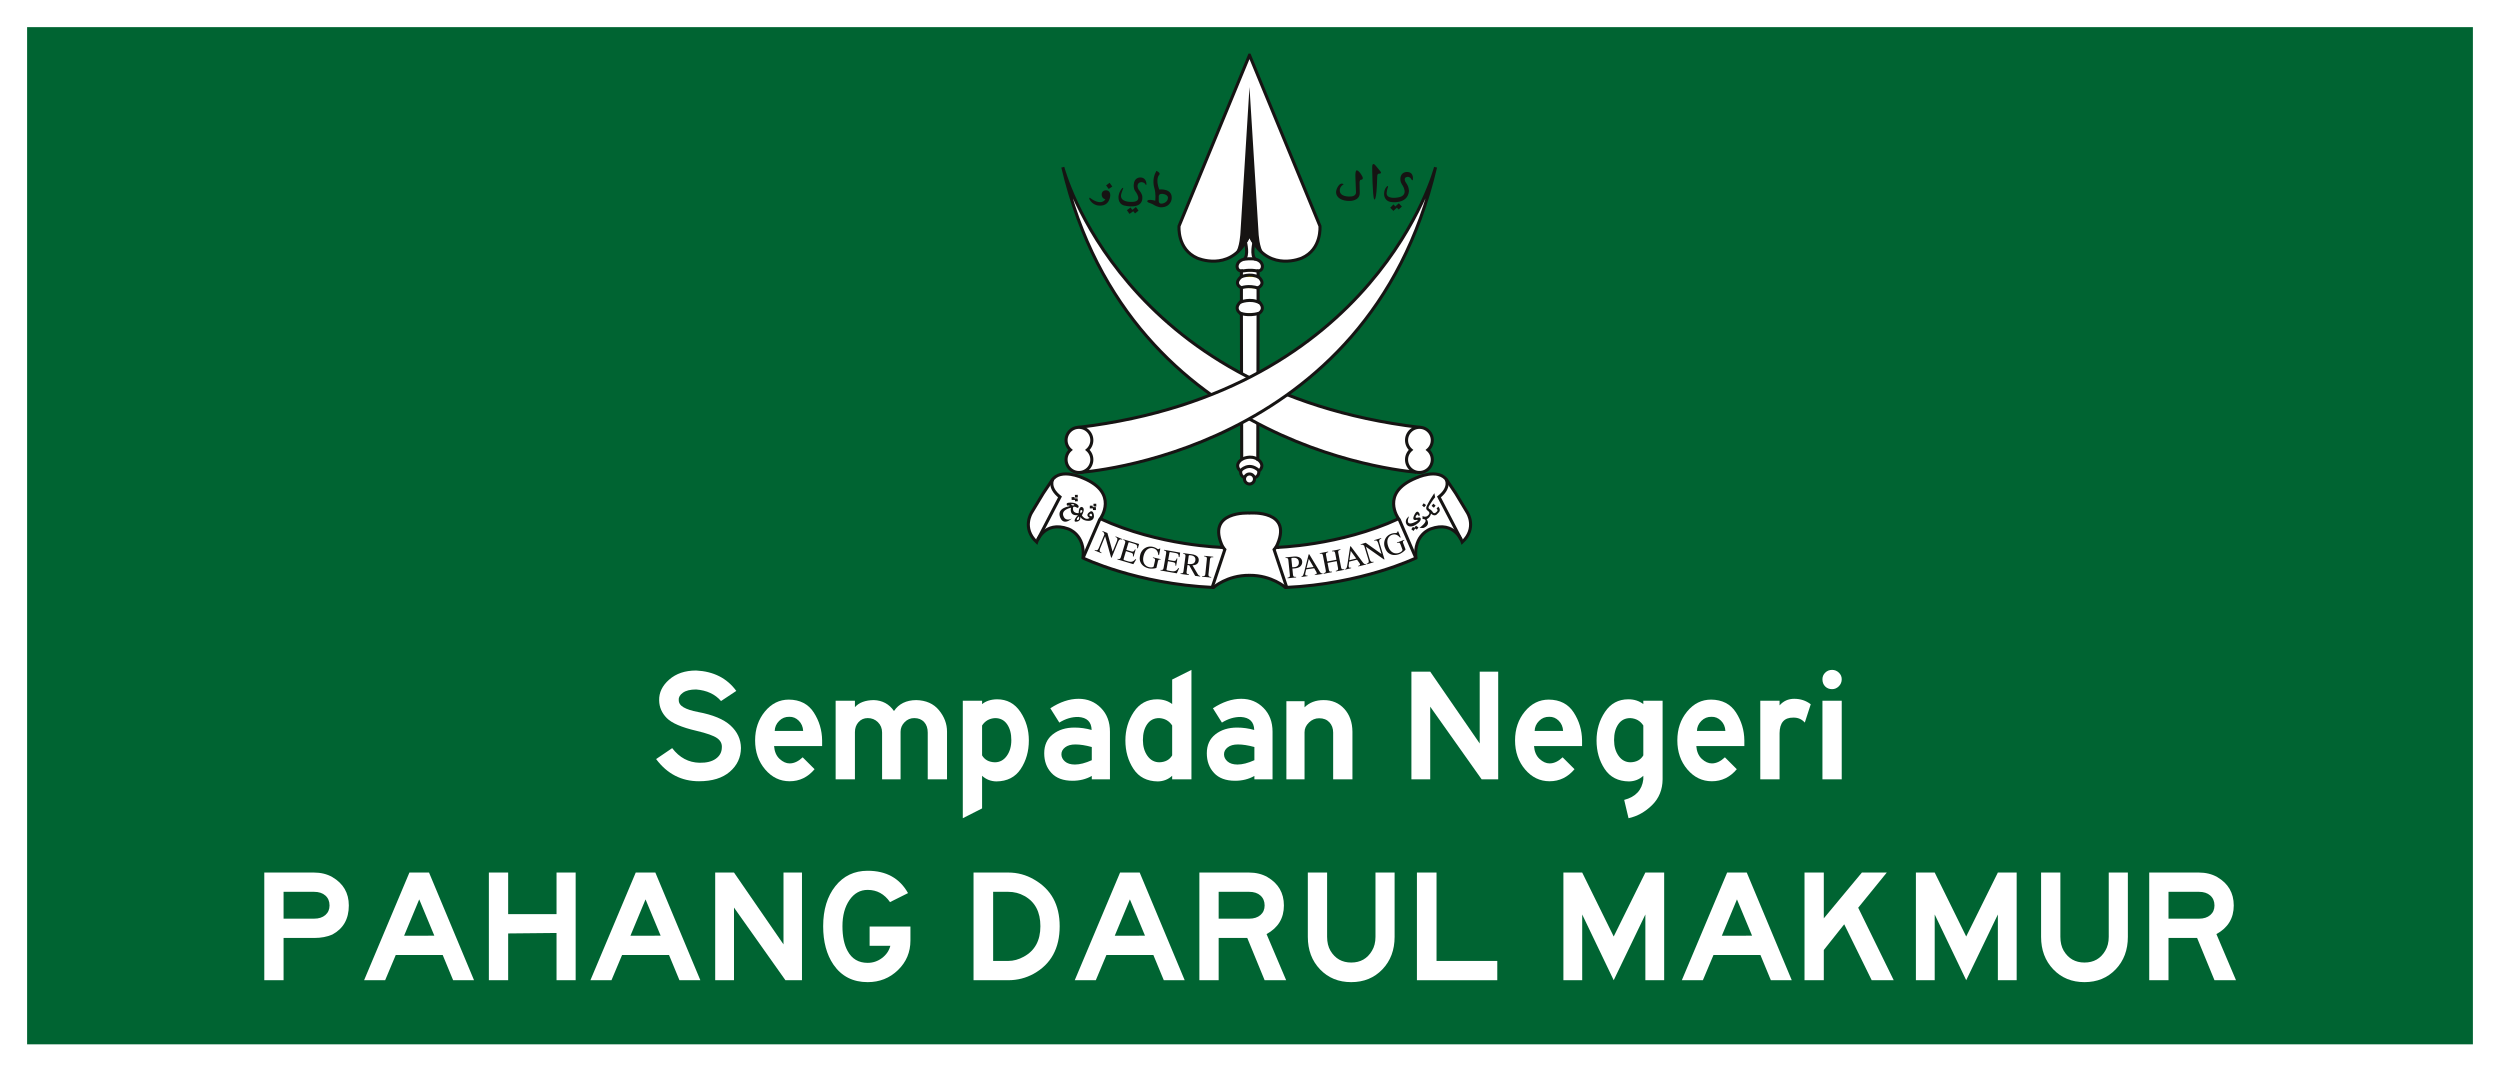
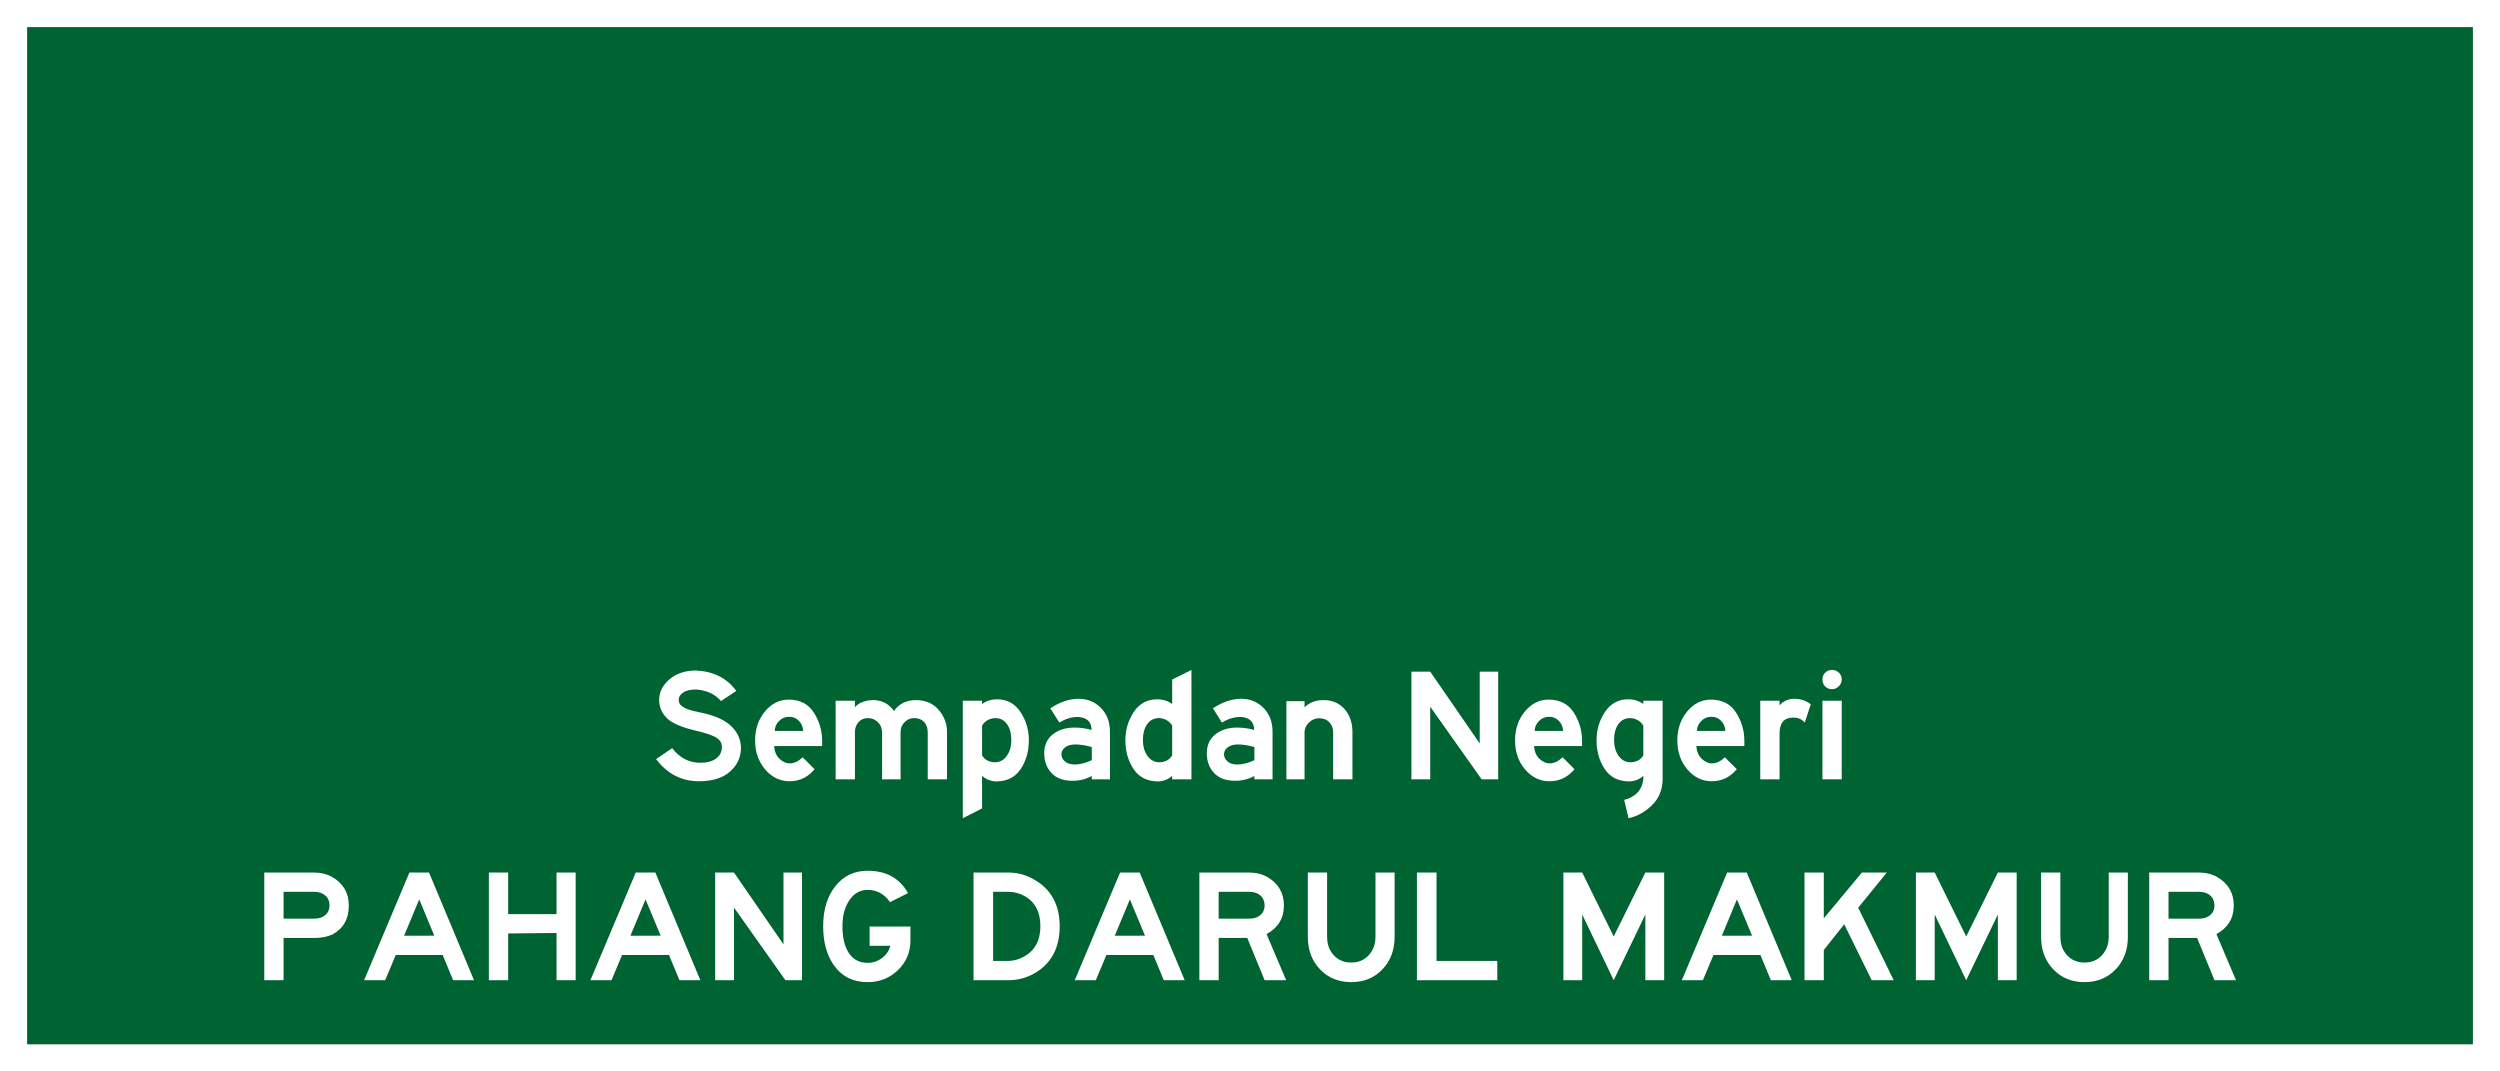
<svg xmlns="http://www.w3.org/2000/svg" xmlns:xlink="http://www.w3.org/1999/xlink" width="700" height="300" id="svg2" version="1.1" viewBox="0 0 700 300">
  <rect x="0" y="0" width="700" height="300" fill="#808080" stroke="none" />
  <defs id="defs4">
    <linearGradient id="linearGradient2893">
      <stop id="stop2895" offset="0" stop-color="#fff" stop-opacity=".314" />
      <stop offset=".19" id="stop2897" stop-color="#fff" stop-opacity=".251" />
      <stop id="stop2901" offset=".6" stop-color="#6b6b6b" stop-opacity=".125" />
      <stop id="stop2899" offset="1" stop-color="#000" stop-opacity=".125" />
    </linearGradient>
    <linearGradient id="linearGradient2495">
      <stop offset="0" id="stop2497" stop-color="#fff" stop-opacity="1" />
      <stop offset=".35" id="stop2527" stop-color="#dcdcdc" stop-opacity="1" />
      <stop offset="1" id="stop2499" stop-color="#828282" stop-opacity="1" />
    </linearGradient>
    <linearGradient id="linearGradient3520" y2="102.22" gradientUnits="userSpaceOnUse" y1="109.91" gradientTransform="translate(-14.806 66.627)" x2="270.59" x1="253.41">
      <stop id="stop3482" stop-color="#8b8c6e" stop-opacity=".729" offset="0" />
      <stop id="stop3488" stop-color="#c3942d" offset=".646" />
      <stop id="stop3484" stop-color="#5f9ea0" stop-opacity="0" offset="1" />
    </linearGradient>
    <linearGradient gradientTransform="rotate(-90 239.197 539.792)" gradientUnits="userSpaceOnUse" xlink:href="#linearGradient2461" id="linearGradient2856" y2="581.606" x2="294.614" y1="581.606" x1="249.645" />
    <linearGradient gradientTransform="matrix(0 -1 -1 0 1044.671 778.989)" gradientUnits="userSpaceOnUse" xlink:href="#linearGradient2461" id="linearGradient2858" y2="581.606" x2="294.614" y1="581.606" x1="249.645" />
    <linearGradient id="linearGradient2210">
      <stop offset="0" id="stop2212" stop-color="#15caff" stop-opacity="1" />
      <stop offset="1" id="stop2249" stop-color="#0065bf" stop-opacity=".749" />
      <stop offset="1" id="stop2251" stop-color="#0052ff" stop-opacity=".624" />
      <stop offset="1" id="stop2259" stop-color="#0374f2" stop-opacity=".592" />
      <stop offset="1" id="stop2253" stop-color="#07daff" stop-opacity=".561" />
      <stop offset="1" id="stop2255" stop-color="#0b8cd9" stop-opacity=".529" />
      <stop offset="1" id="stop2257" stop-color="#0d86d3" stop-opacity=".514" />
      <stop offset="1" id="stop2218" stop-color="#0f81cd" stop-opacity=".498" />
      <stop offset="1" id="stop2214" stop-color="#0f76b1" stop-opacity="0" />
    </linearGradient>
    <linearGradient id="linearGradient2291">
      <stop offset="0" id="stop2301" stop-color="#fff" stop-opacity="1" />
      <stop offset=".5" id="stop2305" stop-color="#ffc000" stop-opacity="1" />
      <stop offset="1" id="stop2295" stop-color="#fff" stop-opacity="1" />
    </linearGradient>
    <linearGradient id="linearGradient2461">
      <stop offset="0" id="stop2463" stop-color="#fff" stop-opacity="1" />
      <stop offset=".55" id="stop2471" stop-color="#7f7f7f" stop-opacity="1" />
      <stop offset="1" id="stop2465" stop-color="#000" stop-opacity="1" />
    </linearGradient>
    <linearGradient spreadMethod="reflect" gradientUnits="userSpaceOnUse" xlink:href="#linearGradient2291" id="linearGradient2860" y2="525.924" x2="489.245" y1="525.924" x1="256.572" />
    <linearGradient y2="349.75" x2="353.77" gradientTransform="matrix(-1 0 0 1 785.46 0)" y1="354.6" gradientUnits="userSpaceOnUse" xlink:href="#linearGradient4519-1" x1="348.13" id="linearGradient4877" />
    <linearGradient y2="349.75" y1="354.6" x2="353.77" gradientUnits="userSpaceOnUse" xlink:href="#linearGradient4519-1" x1="348.13" id="linearGradient4875" />
    <linearGradient y2="-2204" x2="13805" gradientTransform="matrix(.367 0 0 .408 -4676 1284.7)" y1="-2814.2" gradientUnits="userSpaceOnUse" x1="13805" id="linearGradient4873">
      <stop offset="0" stop-color="#53ddff" id="stop4334-4-1" />
      <stop offset="1" stop-color="#fff" id="stop4336-0-7" />
    </linearGradient>
    <linearGradient id="linearGradient4519-1">
      <stop offset="0" stop-color="#93a7ac" id="stop4521-5" />
      <stop offset="1" stop-opacity=".082" stop-color="#a7b8bc" id="stop4523-2" />
    </linearGradient>
    <clipPath id="Clip1-8">
      <path id="path3068-2" transform="translate(-4.39 270.101)" d="M0 0h298.782v80.696H0V0z" />
    </clipPath>
    <clipPath id="Clip0">
      <path d="M0 0h298.782v349.172H0V0z" transform="translate(-4.39 1.625)" id="path3065" />
    </clipPath>
    <clipPath id="Clip1">
      <path d="M0 0h298.782v80.696H0V0z" transform="translate(-4.39 270.101)" id="path3068" />
    </clipPath>
    <clipPath id="Clip0-4">
-       <path id="path3065-8" transform="translate(-4.39 1.625)" d="M0 0h298.782v349.172H0V0z" />
-     </clipPath>
+       </clipPath>
    <radialGradient gradientTransform="matrix(1.304 0 0 1.397 -159.182 -2.784)" gradientUnits="userSpaceOnUse" xlink:href="#linearGradient2210" id="radialGradient2862" fy="6.729" fx="523.803" r="4.532" cy="6.729" cx="523.803" />
    <radialGradient gradientTransform="matrix(1 0 0 .858 0 66.528)" gradientUnits="userSpaceOnUse" xlink:href="#linearGradient2495" id="radialGradient2854" fy="506.09" fx="341.704" r="106.828" cy="506.09" cx="341.704" />
    <radialGradient r="300" fy="187.125" fx="276.81" cy="187.125" cx="276.81" gradientTransform="matrix(.78 0 0 .822 101.886 326.098)" gradientUnits="userSpaceOnUse" id="radialGradient4218" xlink:href="#linearGradient2893" />
    <pattern id="Hatch-7" x="0" y="0" patternUnits="userSpaceOnUse" width="8" height="8">
      <path id="path3221" d="M8 4L4 8" stroke-width=".25" stroke="#000" />
      <path id="path3223" d="M6 2L2 6" stroke-width=".25" stroke="#000" />
      <path id="path3225" d="M4 0L0 4" stroke-width=".25" stroke="#000" />
    </pattern>
    <pattern id="Hatch" x="0" y="0" patternUnits="userSpaceOnUse" width="8" height="8">
      <path id="path2995" d="M8 4L4 8" stroke-width=".25" stroke="#000" />
      <path id="path2997" d="M6 2L2 6" stroke-width=".25" stroke="#000" />
      <path id="path2999" d="M4 0L0 4" stroke-width=".25" stroke="#000" />
    </pattern>
    <symbol id="_ArchTick-9">
      <path id="path3230" d="M-14774.609 4420.274l.07-.07" fill="none" stroke="#000" />
    </symbol>
    <symbol id="_ArchTick">
      <path id="path3004" d="M-14774.609 4420.274l.07-.07" fill="none" stroke="#000" />
    </symbol>
    <marker orient="auto" id="DistanceX-1" refX="0" refY="0" overflow="visible">
      <path id="path3218" d="M3-3l-6 6m3-8V5" stroke="#000" stroke-width=".5" />
    </marker>
    <marker orient="auto" id="DistanceX" refX="0" refY="0" overflow="visible">
      <path id="path2992" d="M3-3l-6 6m3-8V5" stroke="#000" stroke-width=".5" />
    </marker>
    <style type="text/css" id="style7426" />
    <style type="text/css" id="style4496" />
  </defs>
  <g id="layer1" transform="translate(0 -752.362)">
    <path style="marker:none" id="rect2985" color="#000" fill="#006432" fill-opacity="1" fill-rule="nonzero" stroke="#fff" stroke-width="7.588" stroke-linecap="round" stroke-linejoin="miter" stroke-miterlimit="4" stroke-opacity="1" stroke-dasharray="none" stroke-dashoffset="0" visibility="visible" display="inline" overflow="visible" d="M3.794 756.156h692.412v292.412H3.794z" />
    <g transform="translate(-47.93 792.205)" style="line-height:125%" id="flowRoot7895" font-size="45" font-style="normal" font-weight="400" letter-spacing="0" word-spacing="0" fill="#fff" fill-opacity="1" stroke="none" font-family="Highway Gothic Wide" font-variant="normal" font-stretch="normal" text-anchor="middle">
      <path d="M255.399 169.592c-.03 2.671-1.072 4.891-3.127 6.66-2.055 1.77-4.928 2.655-8.617 2.655-4.92 0-8.925-2.07-12.015-6.21l4.5-3.06c2.04 2.67 4.605 4.035 7.695 4.096 1.92.03 3.427-.345 4.522-1.125 1.095-.78 1.657-1.815 1.688-3.105.09-1.08-.346-1.965-1.306-2.655-.96-.69-2.91-1.38-5.85-2.07-4.11-.96-6.862-2.146-8.257-3.556-1.395-1.41-2.108-3.06-2.138-4.95-.06-2.19.878-4.132 2.813-5.827 1.935-1.695 4.447-2.542 7.537-2.542 4.89.24 8.64 2.145 11.25 5.715l-4.275 2.835c-1.65-1.92-3.974-3-6.975-3.24-1.62 0-2.849.3-3.689.9-.84.6-1.23 1.275-1.17 2.025-.03.84.419 1.53 1.35 2.07.93.54 2.265.975 4.005 1.304 4.2.78 7.252 2.048 9.157 3.803 1.905 1.755 2.873 3.848 2.902 6.277z" style="text-align:center;-inkscape-font-specification:Highway Gothic Wide" id="path7910" />
      <path d="M278.124 169.053H264.67c.12 1.56.637 2.76 1.552 3.6.915.84 1.852 1.26 2.812 1.26 1.23 0 2.446-.57 3.645-1.71l3.33 3.33c-1.89 2.25-4.214 3.374-6.975 3.374-2.7 0-4.987-1.102-6.862-3.307s-2.812-4.913-2.812-8.122c0-3.18.915-5.88 2.745-8.1 1.83-2.22 4.065-3.33 6.704-3.33 3.12.03 5.445 1.23 6.975 3.6 1.53 2.37 2.31 4.98 2.34 7.83zm-5.309-4.23c-.06-1.17-.473-2.13-1.238-2.88s-1.642-1.11-2.632-1.08c-1.11-.03-2.063.352-2.858 1.147-.796.795-1.208 1.733-1.237 2.813z" style="text-align:center;-inkscape-font-specification:Highway Gothic Wide" id="path7912" />
      <path d="M313.096 178.368h-5.4v-13.095c0-1.23-.338-2.213-1.013-2.948-.675-.735-1.597-1.103-2.767-1.103-1.05 0-1.95.383-2.7 1.148-.75.766-1.125 1.658-1.125 2.678v13.32h-5.176v-13.095c0-1.17-.39-2.137-1.17-2.903-.78-.765-1.724-1.148-2.834-1.148-1.05 0-1.913.375-2.588 1.126-.675.75-1.013 1.68-1.013 2.79v13.23h-5.4v-22.006h5.4v1.8c1.14-1.29 2.911-1.95 5.31-1.98 2.401.09 4.276 1.111 5.626 3.061 1.35-2.01 3.42-3.03 6.21-3.06 2.76.06 4.89 1.005 6.39 2.835s2.25 3.825 2.25 5.985z" style="text-align:center;-inkscape-font-specification:Highway Gothic Wide" id="path7914" />
      <path d="M336.008 167.478c0 3.03-.757 5.692-2.272 7.987-1.516 2.295-3.788 3.458-6.819 3.488-1.559-.03-2.894-.556-4.004-1.575v9.135l-5.4 2.745v-32.896h5.4v.946c1.08-.87 2.475-1.32 4.186-1.35 2.79 0 4.971 1.178 6.547 3.532 1.575 2.355 2.362 5.018 2.362 7.988zm-4.905-.09c0-1.83-.398-3.315-1.193-4.455-.795-1.14-1.912-1.71-3.353-1.71-1.589.09-2.804.78-3.644 2.07v8.37c.72 1.23 1.905 1.875 3.555 1.935 1.38 0 2.497-.592 3.352-1.778.855-1.185 1.283-2.662 1.283-4.432z" style="text-align:center;-inkscape-font-specification:Highway Gothic Wide" id="path7916" />
      <path d="M358.716 178.368h-5.086v-.945c-1.589.9-3.389 1.35-5.4 1.35-2.58 0-4.544-.728-5.894-2.183-1.35-1.455-2.025-3.292-2.025-5.512 0-2.28.802-4.05 2.407-5.31 1.605-1.26 3.623-1.89 6.052-1.89 1.651 0 3.256.225 4.817.674-.06-2.28-1.306-3.494-3.736-3.644-1.8-.03-3.57.495-5.31 1.575l-2.52-4.005c2.7-1.77 5.34-2.656 7.92-2.656 2.49 0 4.575.856 6.255 2.566 1.68 1.71 2.52 3.93 2.52 6.66zm-5.086-5.355v-3.69c-1.739-.48-3.269-.72-4.589-.72-1.23 0-2.19.27-2.88.81s-1.035 1.185-1.035 1.934c0 .78.33 1.455.99 2.025.66.57 1.59.855 2.79.855 1.35 0 2.925-.404 4.724-1.214z" style="text-align:center;-inkscape-font-specification:Highway Gothic Wide" id="path7918" />
      <path d="M363.04 167.478c0-2.97.788-5.633 2.363-7.988 1.575-2.354 3.758-3.532 6.547-3.532 1.71.03 3.105.48 4.185 1.35v-6.885l5.4-2.7v30.645h-5.4v-.99c-1.11 1.02-2.445 1.545-4.005 1.575-3.03-.03-5.302-1.193-6.817-3.488-1.515-2.295-2.273-4.957-2.273-7.987zm4.906-.09c0 1.77.427 3.247 1.282 4.432.854 1.186 1.972 1.778 3.353 1.778 1.65-.06 2.834-.705 3.554-1.935v-8.37c-.84-1.29-2.055-1.98-3.645-2.07-1.44 0-2.558.57-3.352 1.71-.795 1.14-1.192 2.625-1.192 4.455z" style="text-align:center;-inkscape-font-specification:Highway Gothic Wide" id="path7920" />
      <path d="M404.243 178.368h-5.085v-.945c-1.59.9-3.39 1.35-5.4 1.35-2.58 0-4.545-.728-5.895-2.183-1.35-1.455-2.025-3.292-2.025-5.512 0-2.28.803-4.05 2.408-5.31 1.605-1.26 3.622-1.89 6.052-1.89 1.65 0 3.256.225 4.816.674-.06-2.28-1.306-3.494-3.735-3.644-1.8-.03-3.57.495-5.311 1.575l-2.52-4.005c2.7-1.77 5.34-2.656 7.92-2.656 2.49 0 4.575.856 6.255 2.566 1.68 1.71 2.52 3.93 2.52 6.66zm-5.085-5.355v-3.69c-1.74-.48-3.27-.72-4.59-.72-1.23 0-2.19.27-2.88.81s-1.035 1.185-1.035 1.934c0 .78.33 1.455.99 2.025.66.57 1.59.855 2.79.855 1.35 0 2.925-.404 4.725-1.214z" style="text-align:center;-inkscape-font-specification:Highway Gothic Wide" id="path7922" />
      <path d="M408.117 156.498h5.085v1.71c1.35-1.35 3.136-2.026 5.355-2.026 2.37 0 4.298.818 5.783 2.453 1.485 1.635 2.242 3.758 2.273 6.368v13.365h-5.4v-13.095c0-1.17-.353-2.13-1.058-2.88-.705-.75-1.657-1.125-2.857-1.126-1.08 0-2.033.398-2.858 1.193-.825.795-1.238 1.703-1.238 2.723v13.185h-5.085z" style="text-align:center;-inkscape-font-specification:Highway Gothic Wide" id="path7924" />
      <path d="M467.426 178.368h-4.635l-14.4-20.34v20.34h-5.266v-30.15h5.265l13.86 20.115v-20.116h5.176z" style="text-align:center;-inkscape-font-specification:Highway Gothic Wide" id="path7926" />
      <path d="M490.907 169.053h-13.454c.12 1.56.637 2.76 1.552 3.6.915.84 1.852 1.26 2.813 1.26 1.23 0 2.445-.57 3.644-1.71l3.33 3.33c-1.89 2.25-4.214 3.374-6.974 3.374-2.7 0-4.988-1.102-6.863-3.307s-2.812-4.913-2.812-8.122c0-3.18.915-5.88 2.745-8.1 1.83-2.22 4.065-3.33 6.704-3.33 3.12.03 5.445 1.23 6.975 3.6 1.53 2.37 2.31 4.98 2.34 7.83zm-5.309-4.23c-.06-1.17-.473-2.13-1.238-2.88s-1.642-1.11-2.632-1.08c-1.11-.03-2.063.352-2.858 1.147-.795.795-1.208 1.733-1.237 2.813z" style="text-align:center;-inkscape-font-specification:Highway Gothic Wide" id="path7928" />
      <path d="M494.964 167.478c0-2.97.788-5.633 2.363-7.988 1.575-2.354 3.757-3.532 6.547-3.532 1.62 0 3.014.45 4.184 1.35v-.946h5.402v22.006c-.03 2.91-1.013 5.317-2.948 7.222-1.935 1.905-4.133 3.128-6.593 3.668l-1.215-5.13c3.21-.84 4.995-2.76 5.354-5.76v-.99c-1.11 1.02-2.444 1.545-4.004 1.575-3.03-.03-5.302-1.193-6.817-3.488-1.515-2.295-2.273-4.957-2.273-7.987zm4.906-.09c0 1.77.427 3.247 1.281 4.432.855 1.186 1.973 1.778 3.353 1.778 1.65-.06 2.835-.705 3.554-1.935v-8.37c-.84-1.29-2.054-1.98-3.644-2.07-1.44 0-2.558.57-3.352 1.71-.795 1.14-1.192 2.625-1.192 4.455z" style="text-align:center;-inkscape-font-specification:Highway Gothic Wide" id="path7930" />
      <path d="M536.347 169.053h-13.454c.12 1.56.637 2.76 1.552 3.6.914.84 1.852 1.26 2.812 1.26 1.23 0 2.445-.57 3.645-1.71l3.33 3.33c-1.89 2.25-4.215 3.374-6.975 3.374-2.7 0-4.987-1.102-6.862-3.307s-2.813-4.913-2.813-8.122c0-3.18.915-5.88 2.745-8.1 1.83-2.22 4.065-3.33 6.705-3.33 3.12.03 5.445 1.23 6.975 3.6 1.53 2.37 2.31 4.98 2.34 7.83zm-5.31-4.23c-.06-1.17-.472-2.13-1.237-2.88-.765-.75-1.643-1.11-2.632-1.08-1.11-.03-2.064.352-2.859 1.147-.795.795-1.207 1.733-1.236 2.813z" style="text-align:center;-inkscape-font-specification:Highway Gothic Wide" id="path7932" />
      <path d="M554.938 157.352l-1.664 5.13c-.84-.96-1.92-1.425-3.24-1.394-2.52-.03-3.795 1.425-3.826 4.365v12.915h-5.4v-22.006h5.4v1.306c1.08-1.23 2.446-1.846 4.096-1.846 1.77 0 3.314.51 4.634 1.53z" style="text-align:center;-inkscape-font-specification:Highway Gothic Wide" id="path7934" />
      <path d="M563.614 150.333c0 .78-.27 1.44-.81 1.98s-1.171.81-1.892.81c-.78 0-1.425-.255-1.935-.765s-.765-1.185-.765-2.025c0-.72.263-1.335.788-1.845s1.162-.765 1.912-.765c.72 0 1.351.255 1.891.765s.81 1.125.81 1.845zm0 6.03v22.005h-5.402v-22.006z" style="text-align:center;-inkscape-font-specification:Highway Gothic Wide" id="path7936" />
      <path d="M135.97 222.783h-8.64v11.835h-5.4v-30.15h13.86c1.98 0 3.705.42 5.175 1.26 3.09 1.8 4.635 4.455 4.635 7.965 0 3.78-1.545 6.495-4.635 8.145-1.47.63-3.135.945-4.994.945zm4.23-9.09c0-1.17-.39-2.1-1.17-2.79-.78-.69-1.83-1.035-3.15-1.035h-8.55v7.515h8.55c1.32 0 2.37-.338 3.15-1.013.78-.675 1.17-1.567 1.17-2.677z" style="text-align:center;-inkscape-font-specification:Highway Gothic Wide" id="path7938" />
      <path d="M180.658 234.618h-5.85l-2.924-7.066h-13.141l-2.97 7.066h-5.895l12.69-30.15h5.49zm-11.114-12.466l-4.232-10.169-4.23 10.17z" style="text-align:center;-inkscape-font-specification:Highway Gothic Wide" id="path7940" />
      <path d="M209.115 234.618h-5.355v-13.23l-13.546.135v13.095h-5.4v-30.15h5.4v11.654h13.546v-11.655h5.355z" style="text-align:center;-inkscape-font-specification:Highway Gothic Wide" id="path7942" />
      <path d="M244.027 234.618h-5.85l-2.924-7.066h-13.141l-2.97 7.066h-5.895l12.69-30.15h5.49zm-11.114-12.466l-4.231-10.169-4.23 10.17z" style="text-align:center;-inkscape-font-specification:Highway Gothic Wide" id="path7944" />
      <path d="M272.484 234.618h-4.635l-14.4-20.34v20.34h-5.265v-30.15h5.265l13.86 20.115v-20.116h5.175z" style="text-align:center;-inkscape-font-specification:Highway Gothic Wide" id="path7946" />
      <path d="M291.422 219.587h11.43v3.915c0 3.27-1.163 6.03-3.488 8.28-2.325 2.25-5.153 3.375-8.483 3.375-4.14 0-7.335-1.634-9.584-4.904-1.92-2.82-2.88-6.406-2.88-10.755 0-4.62 1.14-8.362 3.42-11.228 2.279-2.865 5.294-4.297 9.044-4.297 5.19 0 8.955 2.085 11.295 6.255l-5.04 2.52c-1.59-2.28-3.675-3.42-6.255-3.42-2.1 0-3.802.952-5.107 2.857-1.305 1.905-1.958 4.343-1.957 7.313 0 2.88.48 5.19 1.439 6.93 1.2 2.22 3.075 3.33 5.625 3.33 1.47 0 2.805-.45 4.005-1.35 1.2-.9 1.98-2.04 2.34-3.42h-5.804z" style="text-align:center;-inkscape-font-specification:Highway Gothic Wide" id="path7948" />
      <path d="M344.64 219.498c0 6.18-2.43 10.62-7.29 13.32-2.19 1.2-4.56 1.8-7.11 1.8h-9.72v-30.15h9.72c2.58 0 4.98.644 7.2 1.934 4.8 2.73 7.2 7.095 7.2 13.096zm-5.4 0c0-3.99-1.485-6.81-4.455-8.46-1.38-.78-2.895-1.17-4.544-1.17h-4.232v19.35h4.232c1.469 0 2.909-.39 4.319-1.17 3.12-1.68 4.68-4.53 4.68-8.55z" style="text-align:center;-inkscape-font-specification:Highway Gothic Wide" id="path7950" />
      <path d="M379.642 234.618h-5.85l-2.924-7.066h-13.141l-2.969 7.066h-5.896l12.691-30.15h5.49zm-11.114-12.466l-4.231-10.169-4.23 10.17z" style="text-align:center;-inkscape-font-specification:Highway Gothic Wide" id="path7952" />
      <path d="M408.054 234.618h-6.03l-4.86-11.835h-8.01v11.835h-5.4v-30.15h13.86c1.98 0 3.705.42 5.175 1.26 3.09 1.8 4.635 4.455 4.635 7.965 0 3.57-1.62 6.24-4.86 8.01zm-6.03-20.925c0-1.17-.39-2.1-1.17-2.79-.78-.69-1.83-1.035-3.15-1.035h-8.55v7.515h8.55c1.32 0 2.37-.338 3.15-1.013.78-.675 1.17-1.567 1.17-2.677z" style="text-align:center;-inkscape-font-specification:Highway Gothic Wide" id="path7954" />
      <path d="M438.422 222.468c0 3.69-1.14 6.727-3.42 9.112-2.28 2.385-5.19 3.577-8.73 3.577s-6.45-1.192-8.73-3.577c-2.28-2.385-3.42-5.422-3.42-9.112v-18h5.399v18c0 1.53.315 2.835.946 3.914 1.32 2.19 3.254 3.286 5.805 3.286 2.58 0 4.515-1.095 5.805-3.286.66-1.08.99-2.384.99-3.914v-18h5.355z" style="text-align:center;-inkscape-font-specification:Highway Gothic Wide" id="path7956" />
      <path d="M467.169 234.618h-22.5v-30.15h5.49v24.75h17.01z" style="text-align:center;-inkscape-font-specification:Highway Gothic Wide" id="path7958" />
      <path d="M513.896 234.618h-5.265v-18.405l-8.864 18.405-8.821-18.405v18.405h-5.264v-30.15h5.264l8.82 17.91 8.865-17.91h5.265z" style="text-align:center;-inkscape-font-specification:Highway Gothic Wide" id="path7960" />
      <path d="M549.622 234.618h-5.85l-2.923-7.066h-13.142l-2.969 7.066h-5.895l12.69-30.15h5.49zm-11.114-12.466l-4.23-10.169-4.23 10.17z" style="text-align:center;-inkscape-font-specification:Highway Gothic Wide" id="path7962" />
      <path d="M578.17 234.618h-6.166l-7.694-15.66-5.716 7.2v8.46h-5.4v-30.15h5.4v12.824l10.665-12.825h6.975l-8.009 9.856z" style="text-align:center;-inkscape-font-specification:Highway Gothic Wide" id="path7964" />
      <path d="M612.597 234.618h-5.265v-18.405l-8.864 18.405-8.821-18.405v18.405h-5.264v-30.15h5.264l8.82 17.91 8.865-17.91h5.265z" style="text-align:center;-inkscape-font-specification:Highway Gothic Wide" id="path7966" />
      <path d="M643.734 222.468c0 3.69-1.14 6.727-3.42 9.112-2.28 2.385-5.19 3.577-8.73 3.577s-6.45-1.192-8.73-3.577c-2.28-2.385-3.42-5.422-3.42-9.112v-18h5.4v18c0 1.53.315 2.835.946 3.914 1.319 2.19 3.254 3.286 5.805 3.286 2.58 0 4.515-1.095 5.805-3.286.66-1.08.99-2.384.99-3.914v-18h5.354z" style="text-align:center;-inkscape-font-specification:Highway Gothic Wide" id="path7968" />
      <path d="M674.011 234.618h-6.03l-4.86-11.835h-8.01v11.835h-5.4v-30.15h13.86c1.98 0 3.705.42 5.175 1.26 3.09 1.8 4.635 4.455 4.635 7.965 0 3.57-1.62 6.24-4.86 8.01zm-6.03-20.925c0-1.17-.39-2.1-1.17-2.79-.78-.69-1.83-1.035-3.15-1.035h-8.55v7.515h8.55c1.32 0 2.37-.338 3.15-1.013.78-.675 1.17-1.567 1.17-2.677z" style="text-align:center;-inkscape-font-specification:Highway Gothic Wide" id="path7970" />
    </g>
    <g id="1" transform="matrix(.43 0 0 .43 287.5 766.664)">
      <g clip-path="url(#Clip0-4)" id="Group2">
        <path id="path3072" d="M142.321 124.177l2.698-7.078 3.022 7.078s-2.382 9.249.898 11.357c0 0 4.489.822 4.489 4.804 0 0 0 2.81-2.81 2.81v3.706s5.738 4.212-.005 7.304v8.666s6.229 4.46.004 8.432l-.205 94.625s5.492 3.416.674 7.73c0 0 .465 3.323-2.812 4.217h-6.187c-3.275-.894-2.81-4.217-2.81-4.217-4.82-4.314.673-7.73.673-7.73l-.205-94.625c-6.225-3.973.004-8.432.004-8.432v-8.666c-5.742-3.092-.004-7.304-.004-7.304v-3.705c-2.811 0-2.81-2.81-2.81-2.81 0-3.983 4.489-4.805 4.489-4.805 3.28-2.108.897-11.357.897-11.357" fill="#fff" fill-rule="nonzero" stroke="#161413" stroke-width="2" stroke-linecap="butt" stroke-linejoin="miter" stroke-dasharray="none" />
        <path id="path3074" d="M139.489 147.027s5.841-2.693 11.628.213" fill="#ffec00" fill-rule="nonzero" stroke="#161413" stroke-width="2" stroke-linecap="butt" stroke-linejoin="miter" stroke-dasharray="none" />
        <path id="path3076" d="M139.489 154.247s4.726-2.129 11.628.213" fill="#ffec00" fill-rule="nonzero" stroke="#161413" stroke-width="2" stroke-linecap="butt" stroke-linejoin="miter" stroke-dasharray="none" />
        <path id="path3078" d="M139.859 143.324s5.677-1.294 10.56 0" fill="#ffec00" fill-rule="nonzero" stroke="#161413" stroke-width="2" stroke-linecap="butt" stroke-linejoin="miter" stroke-dasharray="none" />
-         <path id="path3080" d="M138.719 170.539s4.876 2.326 12.704.193" fill="#ffec00" fill-rule="nonzero" stroke="#161413" stroke-width="2" stroke-linecap="butt" stroke-linejoin="miter" stroke-dasharray="none" />
        <path id="path3082" d="M138.815 163.611s6.853-3.036 12.987.338" fill="none" stroke="#161413" stroke-width="2" stroke-linecap="butt" stroke-linejoin="miter" stroke-dasharray="none" />
        <path id="path3084" d="M140.18 265.729s5.471-3.058 10.307.188" fill="none" stroke="#161413" stroke-width="2" stroke-linecap="butt" stroke-linejoin="miter" stroke-dasharray="none" />
        <path id="path3086" d="M139.302 273.13s5.228-5.909 11.713-.073" fill="none" stroke="#161413" stroke-width="2" stroke-linecap="butt" stroke-linejoin="miter" stroke-dasharray="none" />
        <g clip-path="url(#Clip1-8)" id="Group1" fill="#fff" fill-rule="nonzero" stroke="#161413" stroke-width="2" stroke-linecap="butt" stroke-linejoin="miter" stroke-dasharray="none">
          <path id="path3089" transform="translate(-3.39 271.101)" d="M148.372 70.272c-14.654-.087-23.412 7.91-23.412 7.91-50.25-2.314-84.94-19.193-84.94-19.193 1.57-15.37-9.648-18.95-9.648-18.95-15.69-5.732-20.546 8.606-20.546 8.606C0 39.505 6.497 29.46 6.497 29.46l7.58-12.576 5.686-8.442C25.448 0 39.919 6.891 39.919 6.891c23.78 9.705 11.37 26.53 11.37 26.53 38.458 17.772 79.84 18.672 79.84 18.672-11.742-24.16 17.243-22.376 17.243-22.376h.038s29.58-2.426 17.243 22.377c0 0 41.382-.899 79.839-18.671 0 0-12.409-16.825 11.371-26.53 0 0 14.471-6.891 20.155 1.55l5.686 8.442 7.58 12.576s6.498 10.045-3.329 19.185c0 0-4.856-14.338-20.546-8.605 0 0-11.217 3.58-9.648 18.95 0 0-34.69 16.88-84.94 19.193 0 0-8.757-7.998-23.411-7.91l-.038-.002z" />
          <path id="path3091" transform="translate(7.179 278.828)" d="M9.731 0s-3.165 5.297 4.707 11.497L0 39.204" />
          <path id="path3093" transform="translate(36.63 305.057)" d="M10.846 0L0 25.033" />
-           <path id="path3095" transform="translate(120.541 322.611)" d="M0 27.185l8.428-25.22L6.775 0" />
          <path id="path3097" transform="translate(242.524 305.059)" d="M0 0l10.847 25.033" />
          <path id="path3099" transform="translate(161.031 322.612)" d="M8.429 27.185L0 1.967 1.652 0" />
          <path id="path3101" transform="translate(268.383 278.829)" d="M4.707 0S7.872 5.298 0 11.498l14.438 27.706" />
        </g>
        <path id="path3103" transform="translate(40.127 71.743)" d="M207.381 6.969s-4.249-.13-4.249 4.682c0 0-.118 1.63.954 3.295 0 0 5.728 7.704-3.121 8.714 0 0-7.457 1.257-6.72-3.382 0 0 .217-1.908.737-3.165 0 0 .476-1.43-.347-.91 0 0-1.863 1.214-2.08 4.552 0 0-.608 4.768 4.248 5.766 0 0 11.011 1.864 11.922-7.024 0 0 .083-2.917-1.908-5.462 0 0-2.518-3.55 1.084-3.902 0 0 1.41-.076 2.297 1.431 0 0 .574 1.314 1.041.607 0 0 1.041-5.202-3.858-5.202zm-32.618-1.045s-1.093-.386-.9 4.562l.193 4.948.193 4.691s.352 3.02-4.258 2.843c0 0-6.73.338-6.281-4.386 0 0-.063-1.992 2.506-3.598 0 0-1.325-1.189-2.892.386 0 0-4.24 4.57-.513 8.225 0 0 2.201 2.393 7.389 2.249 0 0 6.643.12 6.49-5.398-.172-6.232-.129-6.233-.129-6.233s-.127-2.105.964-2.185c0 0 2.442.064.257-3.148 0 0-1.648-2.895-3.019-2.956zm12.055-3.334S184.65 0 184.786 4.253c0 0 .194 19.406 1.35 20.562 0 0 1.542 2.314 1.927-14.843 0 0-.076-1.815.964-1.864 0 0 2.443.129 1.093-1.542l-3.302-3.976zm13.004 26.852l-1.156-1.35-2.12 2.185 2.055 2.056 2.25-2.12 1.157 1.221 2.12-1.928-1.992-2.12-2.314 2.056zM11.467 18.903c-2.858.034-2.833 2.599-2.833 2.599 0 2.895 2.436 3.305 2.436 3.305-3.162 4.439-9.537-.624-9.537-.624-1.533-1.306-.795.681-.795.681 2.044 3.747 5.734 3.974 5.734 3.974 7.606.867 7.777-6.642 7.777-6.642 0-3.464-2.782-3.293-2.782-3.293zm.057-3.18l1.703 2.328 2.328-1.59-1.76-2.44-2.27 1.703zm34.571 2.656c-2.55-6.847-.141-9.35-.141-9.35 1.3-1.19-.756-2.266-.756-2.266l-.614-.378c-.614-.378-.472.33-.472.33-3.07 4.911-1.18 10.72-1.18 10.72 1.133 3.73.613 7.885.613 7.885l-.06.414c-1.04-.425-3.105-.592-3.105-.592-1.984-.142-2.076.84-2.076.84 0 .802 1.68 1.224 1.68 1.224 1.323.424 2.145.947 2.145.947 3.352 2.078 5.336 1.843 5.336 1.843 6.286-.152 6.752-5.478 6.752-5.478.756-7.178-8.122-6.14-8.122-6.14zm5.714 5.383c-.086 3.372-3.92 3.825-3.92 3.825-2.215.283-2.077-1.841-2.077-1.841v-2.928c-.012-1.948 2.644-1.559 2.644-1.559 3.541.52 3.353 2.503 3.353 2.503zm-23.232 7.913l-1.157-1.542-2.361 1.735 1.686 2.41 2.458-1.736 1.157 1.446 2.265-1.83-1.687-2.363-2.361 1.88zm5.2-21.116s-4.005-.198-4.25 4.683c0 0-.275 2.435.862 4.085 0 0 6.217 7.56-2.836 7.125 0 0-7.454.237-6.185-5.032 0 0 .45-1.675.97-2.933 0 0 .936-1.81-.347-.91 0 0-1.692 1.518-2.297 4.68 0 0-1.099 5.344 3.69 6.599 0 0 12.399 3.166 11.736-5.768 0 0-.037-1.214-1.077-2.885-.35-.565-.742-1.003-1.3-1.709 0 0-.965-1.337-.716-2.785.164-.958.595-1.904 2.268-2.101 0 0 1.898-.065 2.603 1.116 0 0 .42.93.884.558 0 0 .419-4.65-4.006-4.723z" fill="#161413" fill-rule="nonzero" stroke="none" />
        <path id="path3105" d="M141.583 135.475s4.884-.62 7.54.11" fill="none" stroke="#161413" stroke-width="2" stroke-linecap="butt" stroke-linejoin="miter" stroke-dasharray="none" />
        <path id="path3107" transform="translate(17.297 287.898)" d="M250.594 8.715l-1.108 1.477s1.725.607-.221 2.215c0 0-1.409 1.54-2.436-.42 0 0-.776-1.162-1.996-1.721 0 0-1.033-.518-.221-1.847l.813-1.33s2.191-3.487 3.175-4.357c0 0-.296-1.92-.517-2.732 0 0-3.546 5.17-5.023 8.567 0 0-.713 1.54.296 2.437.822.728.813.738.813.738s1.503.968.073 2.438c0 0-1.328 1.994-3.84.665v1.918s.188.022.631.095l.444.075s3.431.644-3.069 5.666l2.438.074s5.169-1.552 2.214-5.76c0 0 2.142-.665 2.881-3.619 0 0 1.9 2.034 3.693.59l1.484-1.543s1.454-1.568-.524-3.626zm-15.487 13.789l-.942-.576-1.073 1.557 1.439 1.087 1.071-1.53 1.108.665 1.034-1.403-1.625-1.182-1.012 1.382zm3.966-6.33s-.255-.646-1.846-.22c0 0-2.243.549-.96-1.33 0 0 .812-1.33 1.329-.37 0 0 .816 1.816.961-.518 0 0-1.109-3.248-2.807-.737 0 0-3.471 5.243.738 4.356 0 0 1.773-.22.148.813 0 0-8.272 5.022-5.022-3.102 0 0-2.778 1.736-1.92 4.505 0 0 .962 3.56 5.539 1.404 0 0 4.955-2.556 3.84-4.801zm3.622-8.447l-1.553-1.154-.992 1.4 1.286 1.185 1.259-1.431zm3.615.545l1.474 1.178 1.111-1.4-1.481-1.267-1.104 1.49zM15.935 2.782l-.064-1.734-1.863.063.128 1.736 1.8-.065zM14.072 4.39l.032.916 1.831-.081-.128-1.864-1.992.04-.065-.939-1.927.129.112 1.799h2.137zM27.97 8.667l-.027-1.836-1.835.053.057 1.744 1.805.039zm-2.177 2.281l1.94.027-.026-1.914-2.07-.027-.065-.94-1.825.043-.025 1.762h2.071v1.05zm-1.631.96c-4.113 2.44-.515 4.176-.515 4.176-2.827 1.992-5.076-1.67-5.076-1.67 2.827-5.206-.193-5.463-.193-5.463-1.992.13-1.863 4.048-1.863 4.048-4.82.065-3.598-3.855-3.598-3.855.309-.875 2.184.128 2.184.128.823.575 1.157 0 1.157 0 .522-.642-.064-1.285-.064-1.285-1.863-2.506-6.554-1.735-6.554-1.735-1.354.257-.9 1.22-.9 1.22.193.643.578.643.578.643 1.863-.386 1.093.386 1.093.386C0 10.557 5.397 17.434 5.397 17.434c2.654 2.99 6.619-.964 6.619-.964-3.213 1.734-4.755-.322-4.755-.322-3.663-5.269 4.24-6.683 4.24-6.683-1.156 5.976 4.563 4.755 4.563 4.755-3.406 3.727-1.863 4.305-1.863 4.305 3.984.257 3.341-3.148 3.341-3.148 1.992 3.213 6.233 2.57 6.233 2.57C27.759 17.176 26.088 13 26.088 13c-.682-1.79-1.927-1.092-1.927-1.092zM11.63 7.15s2.365-.268 1.927.707c0 0-1.683.519-1.928-.707zm3.79 10.283c-.639-.971 1.286-2.314 1.286-2.314.578 2.764-1.285 2.314-1.285 2.314zm2.313-4.353s-.769-2.03.515-2.138c0 0 1.76.508-.515 2.138zm5.891 1.513s-.495-.404.166-.94c0 0 1.342-1.314 1.453 1.228 0 0-.9.43-1.618-.288zM44.79 30.25l.148-.363-4.362-1.78-.148.363c1.223.611 1.68.976.783 3.175l-2.606 6.384-.037-.014-3.356-12.097-3.173-1.295-.149.362c.742.304 1 .52 1.371 1.787l-3.44 8.431c-.843 2.065-1.35 2.193-2.799 1.712l-.148.363 4.362 1.78.148-.363c-1.332-.61-1.55-1.19-.746-3.159l3.042-7.455.037.015 3.892 13.808.315.13 4.104-10.056c.912-2.237 1.538-2.07 2.761-1.728zm.726.138c1.18.46 1.605.717 1.138 2.28l-2.629 8.783c-.456 1.523-.95 1.569-2.203 1.28l-.113.376 10.371 3.103 1.864-3.084-.537-.16c-1.443 1.744-2.58 2.05-4.982 1.332-2.862-.857-2.855-.876-2.613-1.687l1.469-4.906 2.946.925c1.587.497 1.792.86 1.55 2.51l.441.133 1.374-4.59-.442-.131c-.632 1.342-.966 1.759-2.675 1.247l-2.957-.886 1.313-4.39c.202-.672.432-.604.835-.484l2.593.776c2.132.638 2.537 1.105 2.298 2.95l.48.145.789-2.846-10.198-3.052-.112.376zM69.86 42.92l-4.983-1.142-.083.363c1.306.404 1.692.514 1.31 2.184l-.747 3.261c-.166.726-1.62.879-2.948.575-3.03-.693-4.54-3.433-3.707-7.076 1.166-5.093 4.329-5.702 6.185-5.277 2.735.626 3.296 2.851 3.492 4.422l.45.101.815-4.282-.43-.099c-.246.537-.914.49-1.07.454-.626-.142-1.373-1.012-3.346-1.464-4.143-.949-7.453 1.832-8.227 5.212-.603 2.637-.29 3.96.48 5.364 1.032 1.867 3.063 2.967 4.997 3.41 2.15.492 5.016-.08 5.08-.362l.927-4.045c.327-1.43.844-1.354 1.722-1.237l.083-.362zm2.16-5.691c1.226.319 1.679.523 1.397 2.13l-1.58 9.03c-.274 1.567-.76 1.67-2.038 1.53l-.068.387 10.664 1.866 1.49-3.281-.553-.097c-1.229 1.902-2.323 2.34-4.791 1.907-2.942-.514-2.939-.535-2.793-1.369l.883-5.044 3.034.573c1.635.307 1.881.644 1.833 2.313l.455.079.826-4.719-.455-.079c-.47 1.406-.752 1.86-2.51 1.552l-3.04-.532.79-4.515c.12-.692.357-.65.772-.578l2.666.466c2.192.384 2.648.8 2.627 2.66l.494.088.45-2.92-10.485-1.834-.068.387zm21.981 15.442l-3.41-5.72c1.041-.07 3.69-.22 4.052-2.964.417-3.152-2.806-4.014-4.574-4.249l-5.486-.725-.05.39c1.371.326 1.645.55 1.445 2.065l-1.171 8.863c-.204 1.535-.34 1.955-1.963 1.844l-.052.39 5.505.727.052-.389c-1.579-.292-1.727-.707-1.545-2.079l.533-4.032 1.118.106 3.897 6.93 3.2.422.051-.389c-.81-.147-1.238-.579-1.602-1.19zm-6.564-6.637L88.103 41c.078-.594.276-.714 1.33-.574.814.107 3.41.513 3.05 3.235-.388 2.928-3.374 2.574-5.046 2.374zm10.754-4.895c1.646.252 1.901.527 1.745 2.048L99 52.307c-.15 1.459-.425 1.783-2.124 1.65l-.04.39 5.923.608.04-.39c-1.471-.193-1.929-.447-1.765-2.05l.936-9.12c.169-1.642.681-1.735 2.144-1.648l.04-.39-5.923-.607-.04.39zm63.835 3.298c-.262-2.61-2.845-3.45-5.597-3.174l-5.267.529.039.392c1.471-.003 1.715.22 1.862 1.68l.894 8.896c.149 1.48.196 1.952-1.467 2.243l.039.392 5.586-.563-.039-.39c-1.541.114-1.91-.16-2.061-1.66l-.376-3.74c.483-.007.864-.024 1.342-.072 2.095-.211 3.334-.71 4.107-1.638.307-.362 1.1-1.293.938-2.895zm-5.267 3.724c-.419.042-.821.063-1.202.059l-.538-5.342c-.068-.678.149-.72.748-.78.878-.09 3.793-.34 4.089 2.597.314 3.123-2.359 3.393-3.097 3.466zm16.487 2.509l-6.593-10.91-.396.056-2.702 10.625c-.249.954-.653 2.533-1.036 3.109-.302.44-.633.528-.949.594l.056.388 3.93-.558-.055-.389c-.417.06-1.351.191-1.473-.667a2.43 2.43 0 01.049-.8l.572-2.52 5.202-.74 1.092 1.847c.16.269.514.907.56 1.235.107.756-.544.869-1.278.974l.054.388 5.062-.72-.056-.388c-.882.063-1.191-.122-2.039-1.524zm-8.378-1.959l1.484-5.946 3.101 5.294-4.585.652zm22.446-.704l-1.728-9.004c-.277-1.44-.09-1.75 1.383-2.158l-.074-.385-5.474 1.05.074.386c1.481-.158 1.795-.008 2.083 1.492l.755 3.934-5.966 1.146-.755-3.935c-.276-1.44-.091-1.748 1.383-2.157l-.075-.386-5.473 1.051.074.386c1.481-.158 1.795-.009 2.082 1.492l1.687 8.781c.291 1.52.298 1.982-1.34 2.381l.074.386 5.474-1.052-.075-.385c-1.555.194-1.825-.154-2.082-1.493l-.803-4.177 5.967-1.145.759 3.954c.291 1.522.299 1.982-1.34 2.38l.074.387 5.474-1.051-.075-.386c-1.555.194-1.826-.154-2.083-1.492zm13.984-3.242l-7.634-10.208-.39.094-1.643 10.84c-.154.973-.401 2.584-.726 3.196-.258.467-.579.587-.885.684l.093.381 3.856-.942-.093-.382c-.409.1-1.324.324-1.53-.519a2.395 2.395 0 01-.032-.8l.324-2.566 5.101-1.247 1.27 1.73c.185.253.6.853.679 1.174.181.742-.457.92-1.177 1.096l.093.38 4.965-1.213-.092-.382c-.873.15-1.198-.004-2.179-1.316zm-8.531-1.124l.891-6.065 3.608 4.964-4.499 1.1zm20.769-14.063l-.114-.375-4.508 1.371.115.375c1.334-.298 1.919-.302 2.611 1.969l2.007 6.598-.039.012-10.237-7.267-3.279.998.115.375c.766-.234 1.103-.229 2.19.52l2.651 8.712c.649 2.134.337 2.553-1.091 3.095l.114.375 4.507-1.371-.114-.375c-1.418.366-1.953.054-2.572-1.98l-2.344-7.705.038-.011 11.733 8.257.326-.098-3.162-10.392c-.703-2.311-.113-2.577 1.053-3.083zm15.081 1.103l-.131-.348-4.784 1.802.131.347c1.312-.383 1.694-.505 2.299 1.1l1.178 3.129c.262.696-.865 1.628-2.14 2.108-2.908 1.095-5.682-.353-6.999-3.851-1.842-4.889.458-7.145 2.24-7.817 2.627-.989 4.322.557 5.354 1.758l.431-.163-1.686-4.02-.412.154c.09.584-.492.914-.642.97-.601.226-1.703-.086-3.599.628-3.977 1.498-5.2 5.643-3.978 8.89.953 2.531 1.946 3.46 3.362 4.206 1.893.986 4.193.782 6.051.082 2.063-.777 4.137-2.838 4.035-3.108l-1.463-3.885c-.516-1.371-.043-1.595.753-1.982z" fill="#161413" fill-rule="nonzero" stroke="none" />
        <path id="path3109" d="M145.019 119.495l2.33 4.418c11.388 19.776 31.643 10.911 31.643 10.911 13.298-5.796 11.903-20.891 11.903-20.891L145.019 2.625 99.144 113.933s-1.395 15.095 11.903 20.892c0 0 20.254 8.865 31.643-10.911l2.329-4.418z" fill="#fff" fill-rule="nonzero" stroke="#161413" stroke-width="2" stroke-linecap="butt" stroke-linejoin="miter" stroke-dasharray="none" />
        <path id="path3111" d="M148.27 278.641a3.25 3.25 0 11-6.501 0 3.25 3.25 0 016.501 0z" fill="#fff" fill-rule="nonzero" stroke="#161413" stroke-width="2" stroke-linecap="butt" stroke-linejoin="miter" stroke-dasharray="none" />
-         <path id="path3113" d="M23.462 75.632s38.005 145.983 232.212 169.37v29.407S67.15 263.173 23.462 75.632z" fill="#fff" fill-rule="nonzero" stroke="#161413" stroke-width="2" stroke-linecap="butt" stroke-linejoin="miter" stroke-dasharray="none" />
        <path id="path3115" d="M266.182 75.632S228.176 221.615 33.97 245.002v29.407s188.524-11.236 232.213-198.777z" fill="#fff" fill-rule="nonzero" stroke="#161413" stroke-width="2" stroke-linecap="butt" stroke-linejoin="miter" stroke-dasharray="none" />
        <path id="path3117" d="M250.184 259.705a8.354 8.354 0 01-2.891-6.322 8.381 8.381 0 018.382-8.381 8.381 8.381 0 018.382 8.38 8.354 8.354 0 01-2.891 6.323 8.356 8.356 0 012.89 6.322 8.382 8.382 0 01-16.764 0 8.355 8.355 0 012.892-6.322z" fill="#fff" fill-rule="nonzero" stroke="#161413" stroke-width="2" stroke-linecap="butt" stroke-linejoin="miter" stroke-dasharray="none" />
        <path id="path3119" d="M39.46 259.705a8.353 8.353 0 002.891-6.322 8.382 8.382 0 00-8.382-8.381 8.382 8.382 0 00-8.382 8.38 8.354 8.354 0 002.891 6.323 8.356 8.356 0 00-2.89 6.322 8.382 8.382 0 1016.764 0 8.355 8.355 0 00-2.891-6.322z" fill="#fff" fill-rule="nonzero" stroke="#161413" stroke-width="2" stroke-linecap="butt" stroke-linejoin="miter" stroke-dasharray="none" />
        <path id="path3121" transform="translate(133.686 23.325)" d="M1.813 108.696C.731 109.486 0 109.959 0 109.959c.688-.207 1.287-.655 1.813-1.263zM11.333.173V0l-.005.086L11.322 0v.173l-5.878 94.61s-.37 10.143-3.63 13.913c2.743-2.003 7.818-6.109 9.514-10.195 1.695 4.086 6.772 8.192 9.515 10.195-3.26-3.769-3.631-13.914-3.631-13.914L11.333.172zm9.51 108.523c.526.608 1.125 1.056 1.812 1.263 0 0-.73-.473-1.812-1.263z" fill="#161413" fill-rule="nonzero" stroke="none" />
        <path id="path3123" d="M162.079 323.218l2.177-.096" fill="#fff" fill-rule="nonzero" stroke="#161413" stroke-width="2" stroke-linecap="butt" stroke-linejoin="miter" stroke-dasharray="none" />
-         <path id="path3125" d="M126.22 323.13l1.681.078" fill="#fff" fill-rule="nonzero" stroke="#161413" stroke-width="2" stroke-linecap="butt" stroke-linejoin="miter" stroke-dasharray="none" />
      </g>
    </g>
  </g>
</svg>